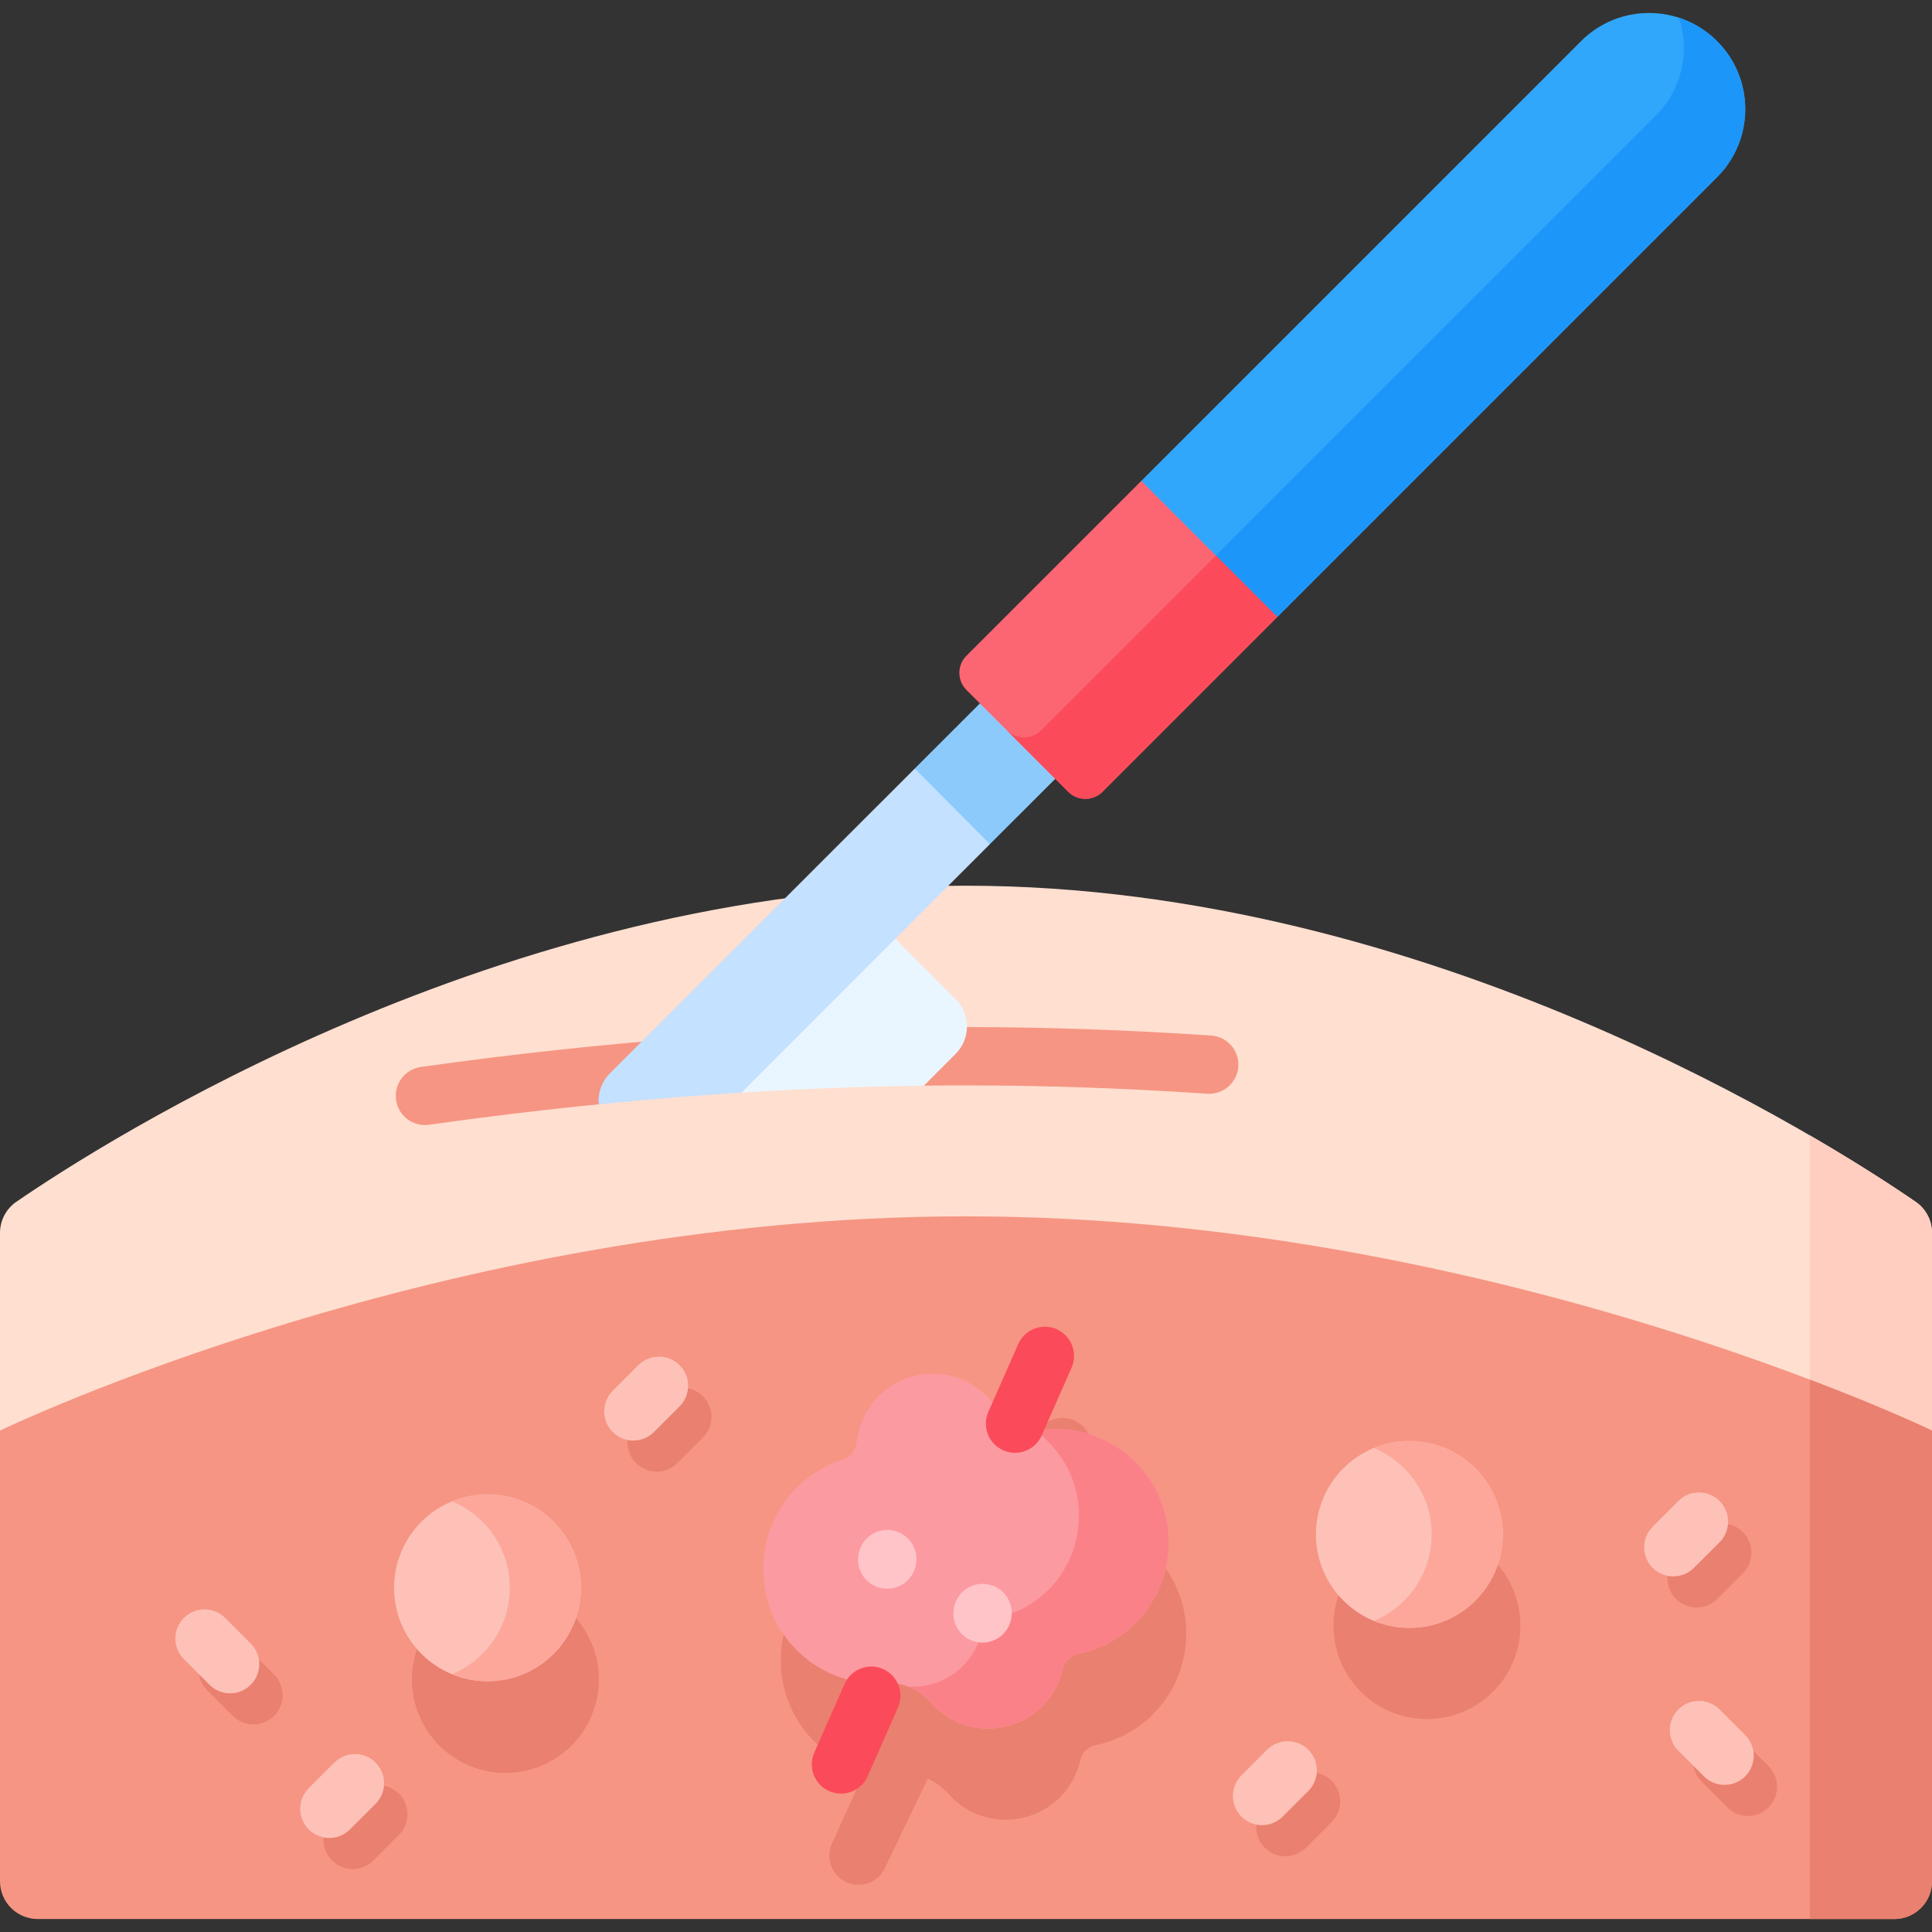
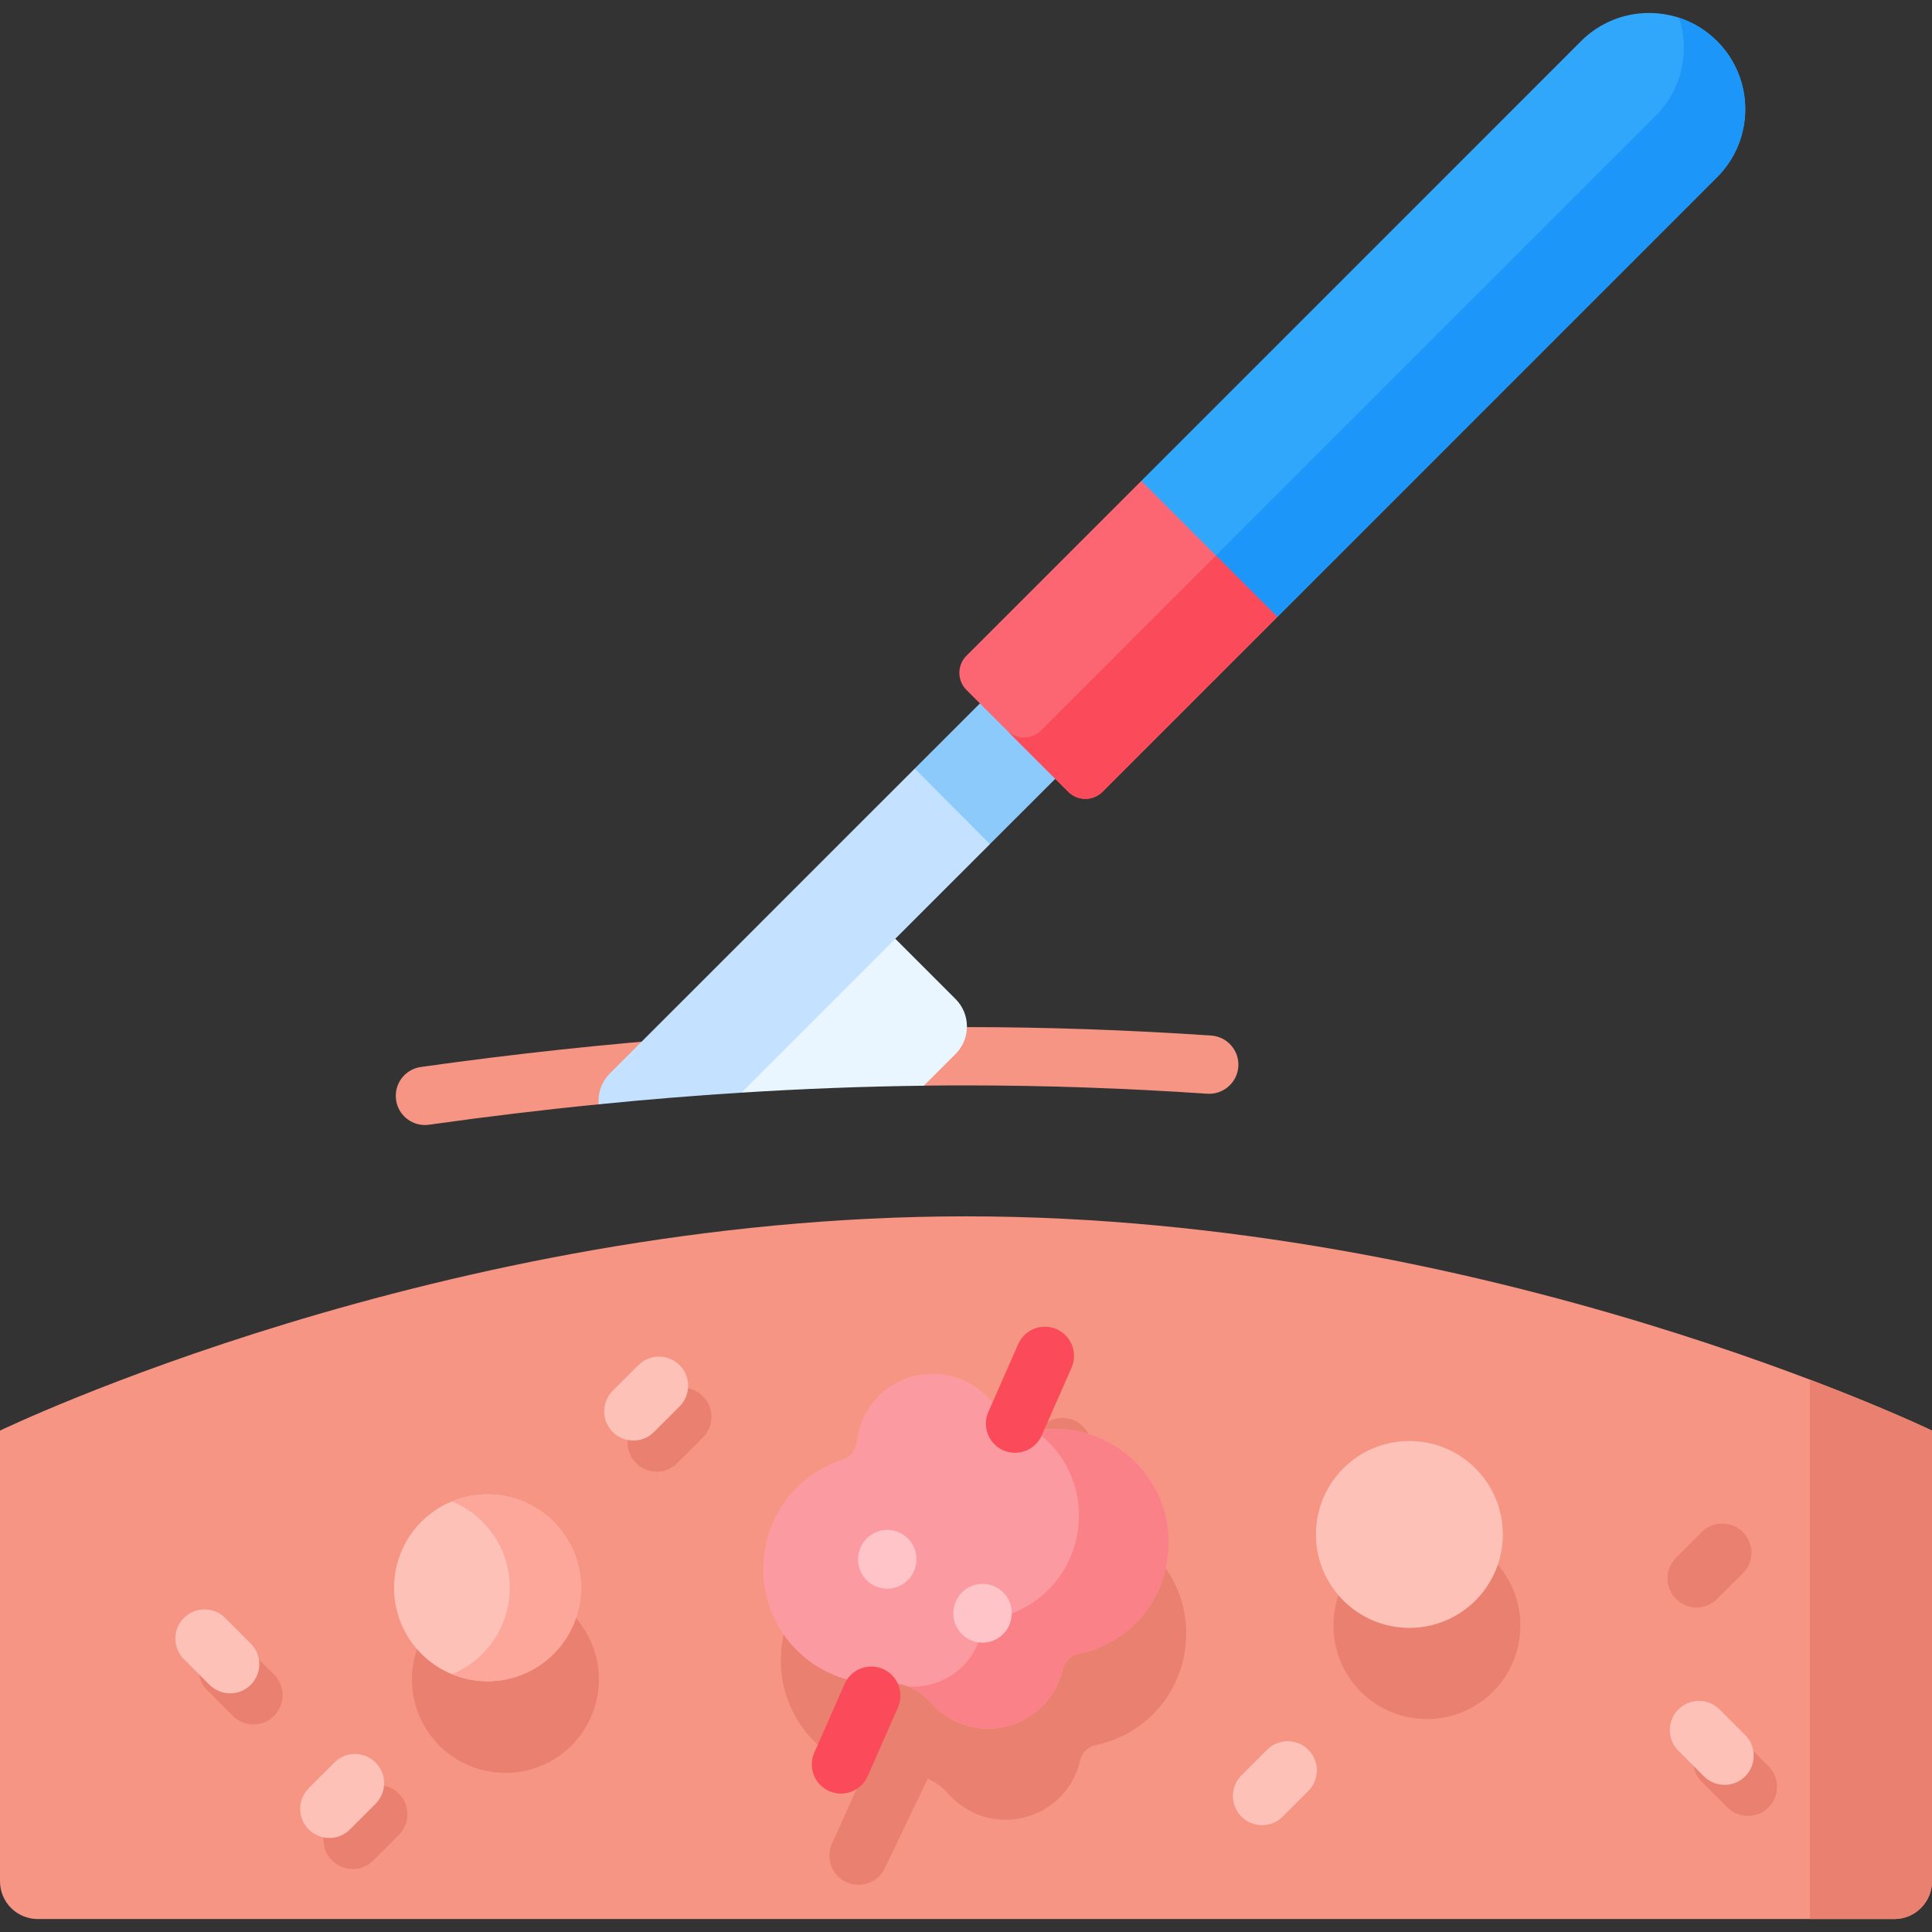
<svg xmlns="http://www.w3.org/2000/svg" width="90" height="90" viewBox="0 0 90 90" fill="none">
  <rect x="0" y="0" width="90" height="90" fill="#333333" stroke="none" />
  <g clip-path="url(#clip0_849_4243)">
-     <path d="M90 57.433V66.644H0V57.433C0 56.855 0.283 56.313 0.759 55.986C4.693 53.281 23.386 41.26 45 41.26C66.614 41.26 85.307 53.281 89.241 55.986C89.717 56.313 90 56.855 90 57.433Z" fill="#FFDFD0" />
-     <path d="M90 57.433V66.644H84.311V52.891C86.641 54.243 88.332 55.362 89.239 55.985C89.715 56.313 90 56.855 90 57.433Z" fill="#FFCEC0" />
    <path d="M45 56.662C20.645 56.662 0 66.643 0 66.643V87.638C0 88.609 0.787 89.396 1.758 89.396H88.242C89.213 89.396 90 88.609 90 87.638V66.643C90 66.643 69.355 56.662 45 56.662Z" fill="#F69583" />
    <path d="M84.311 64.269V89.396H88.242C89.213 89.396 90 88.609 90 87.638V66.643C90 66.643 87.923 65.639 84.311 64.269Z" fill="#EA806F" />
    <path d="M16.428 87.068C16.081 87.068 15.733 86.935 15.468 86.67C14.938 86.14 14.938 85.28 15.468 84.749L16.662 83.555C17.193 83.025 18.052 83.025 18.583 83.555C19.113 84.086 19.113 84.946 18.583 85.476L17.389 86.67C17.124 86.936 16.776 87.068 16.428 87.068Z" fill="#EA806F" />
    <path d="M30.591 68.556C30.243 68.556 29.896 68.423 29.63 68.158C29.1 67.628 29.1 66.768 29.63 66.237L30.824 65.043C31.355 64.513 32.214 64.513 32.745 65.043C33.276 65.573 33.276 66.433 32.745 66.964L31.551 68.158C31.286 68.423 30.938 68.556 30.591 68.556Z" fill="#EA806F" />
    <path d="M81.424 84.594C81.077 84.594 80.729 84.462 80.464 84.196L79.27 83.002C78.74 82.472 78.74 81.612 79.27 81.081C79.8 80.551 80.66 80.551 81.191 81.081L82.385 82.275C82.915 82.806 82.915 83.666 82.385 84.196C82.12 84.462 81.772 84.594 81.424 84.594Z" fill="#EA806F" />
    <path d="M79.036 74.884C78.688 74.884 78.341 74.751 78.076 74.486C77.545 73.956 77.545 73.096 78.076 72.566L79.269 71.371C79.8 70.841 80.66 70.841 81.19 71.371C81.721 71.902 81.721 72.761 81.191 73.292L79.996 74.486C79.731 74.751 79.383 74.884 79.036 74.884Z" fill="#EA806F" />
-     <path d="M59.879 86.471C59.531 86.471 59.184 86.338 58.918 86.073C58.388 85.543 58.388 84.683 58.918 84.153L60.112 82.958C60.643 82.428 61.503 82.428 62.033 82.958C62.564 83.489 62.564 84.349 62.033 84.879L60.839 86.073C60.574 86.339 60.226 86.471 59.879 86.471Z" fill="#EA806F" />
    <path d="M11.807 80.331C11.46 80.331 11.112 80.198 10.847 79.933L9.653 78.739C9.122 78.208 9.122 77.348 9.653 76.818C10.183 76.287 11.043 76.287 11.573 76.818L12.768 78.012C13.298 78.542 13.298 79.402 12.768 79.933C12.503 80.198 12.155 80.331 11.807 80.331Z" fill="#EA806F" />
    <path d="M49.51 70.837C49.496 70.838 49.481 70.838 49.467 70.839L50.735 67.958C51.037 67.271 50.726 66.47 50.039 66.167C49.353 65.866 48.551 66.177 48.249 66.863L47.05 69.587C46.715 69.166 46.276 68.811 45.743 68.564C44.29 67.892 42.527 68.298 41.516 69.539C41.057 70.103 40.801 70.75 40.728 71.405C40.685 71.795 40.43 72.126 40.056 72.247C39.368 72.47 38.712 72.837 38.136 73.353C36.016 75.253 35.775 78.562 37.594 80.751C38.322 81.626 39.269 82.21 40.289 82.489L38.749 85.895C38.447 86.581 38.758 87.383 39.444 87.685C39.622 87.764 39.808 87.801 39.992 87.801C40.513 87.801 41.011 87.499 41.235 86.991L43.218 82.856C43.581 83.014 43.91 83.257 44.178 83.562C44.486 83.914 44.871 84.212 45.327 84.43C46.839 85.154 48.695 84.694 49.698 83.351C50.012 82.93 50.218 82.467 50.324 81.993C50.404 81.635 50.698 81.364 51.057 81.289C51.93 81.108 52.77 80.704 53.489 80.066C55.496 78.286 55.846 75.212 54.282 73.032C53.135 71.433 51.298 70.68 49.51 70.837Z" fill="#EA806F" />
    <path d="M27.567 79.902C28.487 77.681 27.433 75.133 25.211 74.213C22.99 73.292 20.443 74.346 19.522 76.568C18.601 78.789 19.655 81.337 21.877 82.257C24.098 83.178 26.646 82.124 27.567 79.902Z" fill="#EA806F" />
    <path d="M66.471 80.081C68.876 80.081 70.825 78.132 70.825 75.728C70.825 73.324 68.876 71.375 66.471 71.375C64.067 71.375 62.118 73.324 62.118 75.728C62.118 78.132 64.067 80.081 66.471 80.081Z" fill="#EA806F" />
    <path d="M53.465 68.784C52.318 67.185 50.481 66.432 48.693 66.589C47.778 66.669 46.891 66.276 46.368 65.521C46.019 65.02 45.534 64.598 44.925 64.316C43.473 63.644 41.71 64.05 40.699 65.291C40.239 65.855 39.983 66.502 39.911 67.157C39.868 67.547 39.613 67.878 39.239 67.999C38.551 68.222 37.895 68.589 37.318 69.106C35.198 71.005 34.957 74.314 36.777 76.503C37.929 77.89 39.633 78.545 41.302 78.417C42.091 78.356 42.839 78.72 43.361 79.315C43.669 79.666 44.054 79.964 44.51 80.182C46.022 80.906 47.878 80.447 48.88 79.103C49.194 78.682 49.4 78.219 49.506 77.745C49.586 77.387 49.881 77.116 50.239 77.041C51.112 76.86 51.953 76.456 52.671 75.819C54.679 74.038 55.03 70.964 53.465 68.784Z" fill="#FC9AA1" />
    <path d="M52.673 75.819C51.953 76.455 51.112 76.86 50.24 77.041C49.882 77.116 49.587 77.387 49.507 77.745C49.402 78.219 49.194 78.683 48.881 79.102C47.878 80.446 46.023 80.906 44.51 80.182C44.054 79.964 43.67 79.665 43.361 79.315C43.068 78.98 42.703 78.717 42.299 78.565C43.383 78.64 44.475 78.17 45.151 77.267C45.439 76.88 45.629 76.455 45.726 76.02C45.8 75.692 46.07 75.442 46.4 75.375C47.201 75.208 47.974 74.836 48.633 74.25C50.478 72.615 50.799 69.792 49.363 67.79C49.009 67.296 48.582 66.889 48.11 66.574C48.301 66.6 48.497 66.606 48.694 66.588C50.482 66.431 52.319 67.186 53.466 68.785C55.03 70.963 54.68 74.039 52.673 75.819Z" fill="#FB8189" />
    <path d="M41.33 74.009C41.219 74.009 41.107 73.995 40.995 73.967C40.268 73.782 39.828 73.043 40.013 72.316L40.018 72.294C40.203 71.567 40.944 71.127 41.669 71.312C42.396 71.497 42.836 72.236 42.651 72.963L42.645 72.985C42.489 73.599 41.936 74.009 41.33 74.009Z" fill="#FFC4C8" />
    <path d="M45.77 76.521C45.659 76.521 45.546 76.507 45.434 76.478C44.707 76.294 44.268 75.555 44.452 74.828L44.458 74.806C44.642 74.079 45.383 73.639 46.108 73.824C46.835 74.009 47.275 74.748 47.09 75.475L47.085 75.496C46.929 76.111 46.376 76.521 45.77 76.521Z" fill="#FFC4C8" />
    <path d="M47.285 67.677C47.102 67.677 46.916 67.64 46.738 67.562C46.051 67.26 45.74 66.458 46.042 65.772L47.432 62.615C47.734 61.929 48.536 61.617 49.222 61.919C49.909 62.222 50.22 63.023 49.918 63.71L48.528 66.866C48.304 67.374 47.807 67.677 47.285 67.677Z" fill="#FB4A59" />
    <path d="M39.174 83.553C38.991 83.553 38.805 83.516 38.627 83.437C37.941 83.135 37.63 82.333 37.932 81.647L39.345 78.444C39.647 77.758 40.449 77.447 41.135 77.749C41.822 78.052 42.133 78.854 41.83 79.54L40.418 82.743C40.194 83.251 39.696 83.553 39.174 83.553Z" fill="#FB4A59" />
    <path d="M22.711 78.318C25.115 78.318 27.064 76.369 27.064 73.965C27.064 71.561 25.115 69.612 22.711 69.612C20.306 69.612 18.357 71.561 18.357 73.965C18.357 76.369 20.306 78.318 22.711 78.318Z" fill="#FDC1B8" />
    <path d="M27.064 73.965C27.064 76.37 25.115 78.319 22.71 78.319C22.122 78.319 21.563 78.203 21.053 77.99C22.635 77.339 23.747 75.782 23.747 73.965C23.747 72.148 22.635 70.591 21.053 69.94C21.563 69.727 22.123 69.612 22.71 69.612C25.115 69.612 27.064 71.561 27.064 73.965Z" fill="#FDA79B" />
    <path d="M65.654 75.833C68.058 75.833 70.007 73.884 70.007 71.48C70.007 69.076 68.058 67.127 65.654 67.127C63.25 67.127 61.301 69.076 61.301 71.48C61.301 73.884 63.25 75.833 65.654 75.833Z" fill="#FDC1B8" />
-     <path d="M70.007 71.48C70.007 73.885 68.058 75.834 65.654 75.834C65.066 75.834 64.507 75.718 63.996 75.506C65.579 74.854 66.69 73.297 66.69 71.48C66.69 69.663 65.579 68.106 63.996 67.455C64.507 67.242 65.066 67.127 65.654 67.127C68.058 67.127 70.007 69.076 70.007 71.48Z" fill="#FDA79B" />
    <path d="M15.342 85.62C14.994 85.62 14.646 85.487 14.381 85.222C13.851 84.691 13.851 83.832 14.381 83.301L15.575 82.107C16.106 81.577 16.965 81.577 17.496 82.107C18.026 82.637 18.026 83.497 17.496 84.028L16.302 85.222C16.037 85.487 15.689 85.62 15.342 85.62Z" fill="#FDC1B8" />
    <path d="M29.504 67.107C29.156 67.107 28.808 66.974 28.543 66.709C28.013 66.179 28.013 65.319 28.543 64.788L29.737 63.594C30.268 63.064 31.128 63.064 31.658 63.594C32.189 64.125 32.189 64.984 31.658 65.515L30.464 66.709C30.199 66.974 29.851 67.107 29.504 67.107Z" fill="#FDC1B8" />
    <path d="M80.338 83.146C79.99 83.146 79.642 83.013 79.377 82.748L78.183 81.554C77.653 81.023 77.653 80.163 78.183 79.633C78.713 79.103 79.573 79.103 80.104 79.633L81.298 80.827C81.828 81.357 81.828 82.217 81.298 82.748C81.033 83.013 80.685 83.146 80.338 83.146Z" fill="#FDC1B8" />
-     <path d="M77.949 73.435C77.602 73.435 77.254 73.303 76.989 73.037C76.458 72.507 76.458 71.647 76.989 71.117L78.183 69.922C78.713 69.392 79.573 69.392 80.104 69.922C80.634 70.453 80.634 71.313 80.104 71.843L78.909 73.037C78.644 73.303 78.297 73.435 77.949 73.435Z" fill="#FDC1B8" />
    <path d="M58.792 85.023C58.444 85.023 58.097 84.89 57.831 84.625C57.301 84.094 57.301 83.234 57.831 82.704L59.025 81.51C59.556 80.98 60.416 80.98 60.946 81.51C61.477 82.04 61.477 82.9 60.946 83.431L59.752 84.625C59.487 84.89 59.139 85.023 58.792 85.023Z" fill="#FDC1B8" />
    <path d="M10.72 78.882C10.373 78.882 10.025 78.749 9.76 78.484L8.566 77.29C8.035 76.76 8.035 75.9 8.566 75.369C9.096 74.839 9.956 74.839 10.486 75.369L11.681 76.563C12.211 77.093 12.211 77.953 11.681 78.484C11.416 78.749 11.068 78.882 10.72 78.882Z" fill="#FDC1B8" />
    <path d="M57.686 49.687C57.635 50.435 56.985 50.998 56.24 50.95C52.42 50.692 48.639 50.562 45 50.562C44.343 50.562 43.682 50.565 43.019 50.574L35.555 49.882L27.893 51.441L27.888 51.443C25.277 51.701 22.641 52.019 19.985 52.394C19.92 52.402 19.856 52.408 19.793 52.408C19.127 52.408 18.545 51.917 18.45 51.239C18.345 50.495 18.863 49.808 19.605 49.704C28.357 48.472 36.902 47.846 45 47.846C48.7 47.846 52.543 47.978 56.422 48.24C57.171 48.291 57.737 48.939 57.686 49.687Z" fill="#F69583" />
    <path d="M46.114 39.324L41.706 43.731L39.971 47.925L34.541 50.899H34.539C32.345 51.038 30.125 51.219 27.887 51.443C27.844 50.929 28.018 50.398 28.411 50.003L33.706 44.71L38.195 40.219L42.613 35.803L45.926 37.431L46.114 39.324Z" fill="#C4E1FF" />
    <path d="M46.114 39.323L50.031 35.408L46.52 31.896L42.612 35.803C43.78 36.976 44.947 38.149 46.114 39.323Z" fill="#8DCAFC" />
    <path d="M44.513 49.098L43.036 50.576C40.251 50.61 37.416 50.717 34.539 50.9L41.706 43.731L44.513 46.538C45.221 47.244 45.221 48.392 44.513 49.098Z" fill="#EAF6FF" />
    <path d="M79.988 8.253L59.504 28.739L53.204 25.539L53.167 22.402L73.651 1.916C75.402 0.167 78.239 0.167 79.988 1.916C81.739 3.667 81.739 6.504 79.988 8.253Z" fill="#31A7FB" />
    <path d="M79.987 8.255L59.503 28.739L55.708 26.812L77.127 5.395C78.363 4.159 78.725 2.384 78.217 0.83C78.864 1.039 79.474 1.403 79.987 1.918C81.736 3.667 81.736 6.504 79.987 8.255Z" fill="#1C96F9" />
    <path d="M53.166 22.402L45.02 30.548C44.581 30.987 44.581 31.7 45.02 32.14L49.765 36.885C50.204 37.324 50.917 37.324 51.357 36.885L59.503 28.739L53.166 22.402Z" fill="#FB6672" />
    <path d="M56.643 25.879L48.497 34.025C48.059 34.465 47.345 34.465 46.905 34.025V34.025L49.765 36.885C50.205 37.324 50.918 37.324 51.358 36.885L59.503 28.739L56.643 25.879Z" fill="#FB4A59" />
  </g>
  <defs>
    <clipPath id="clip0_849_4243">
      <rect width="90" height="90" fill="white" />
    </clipPath>
  </defs>
</svg>